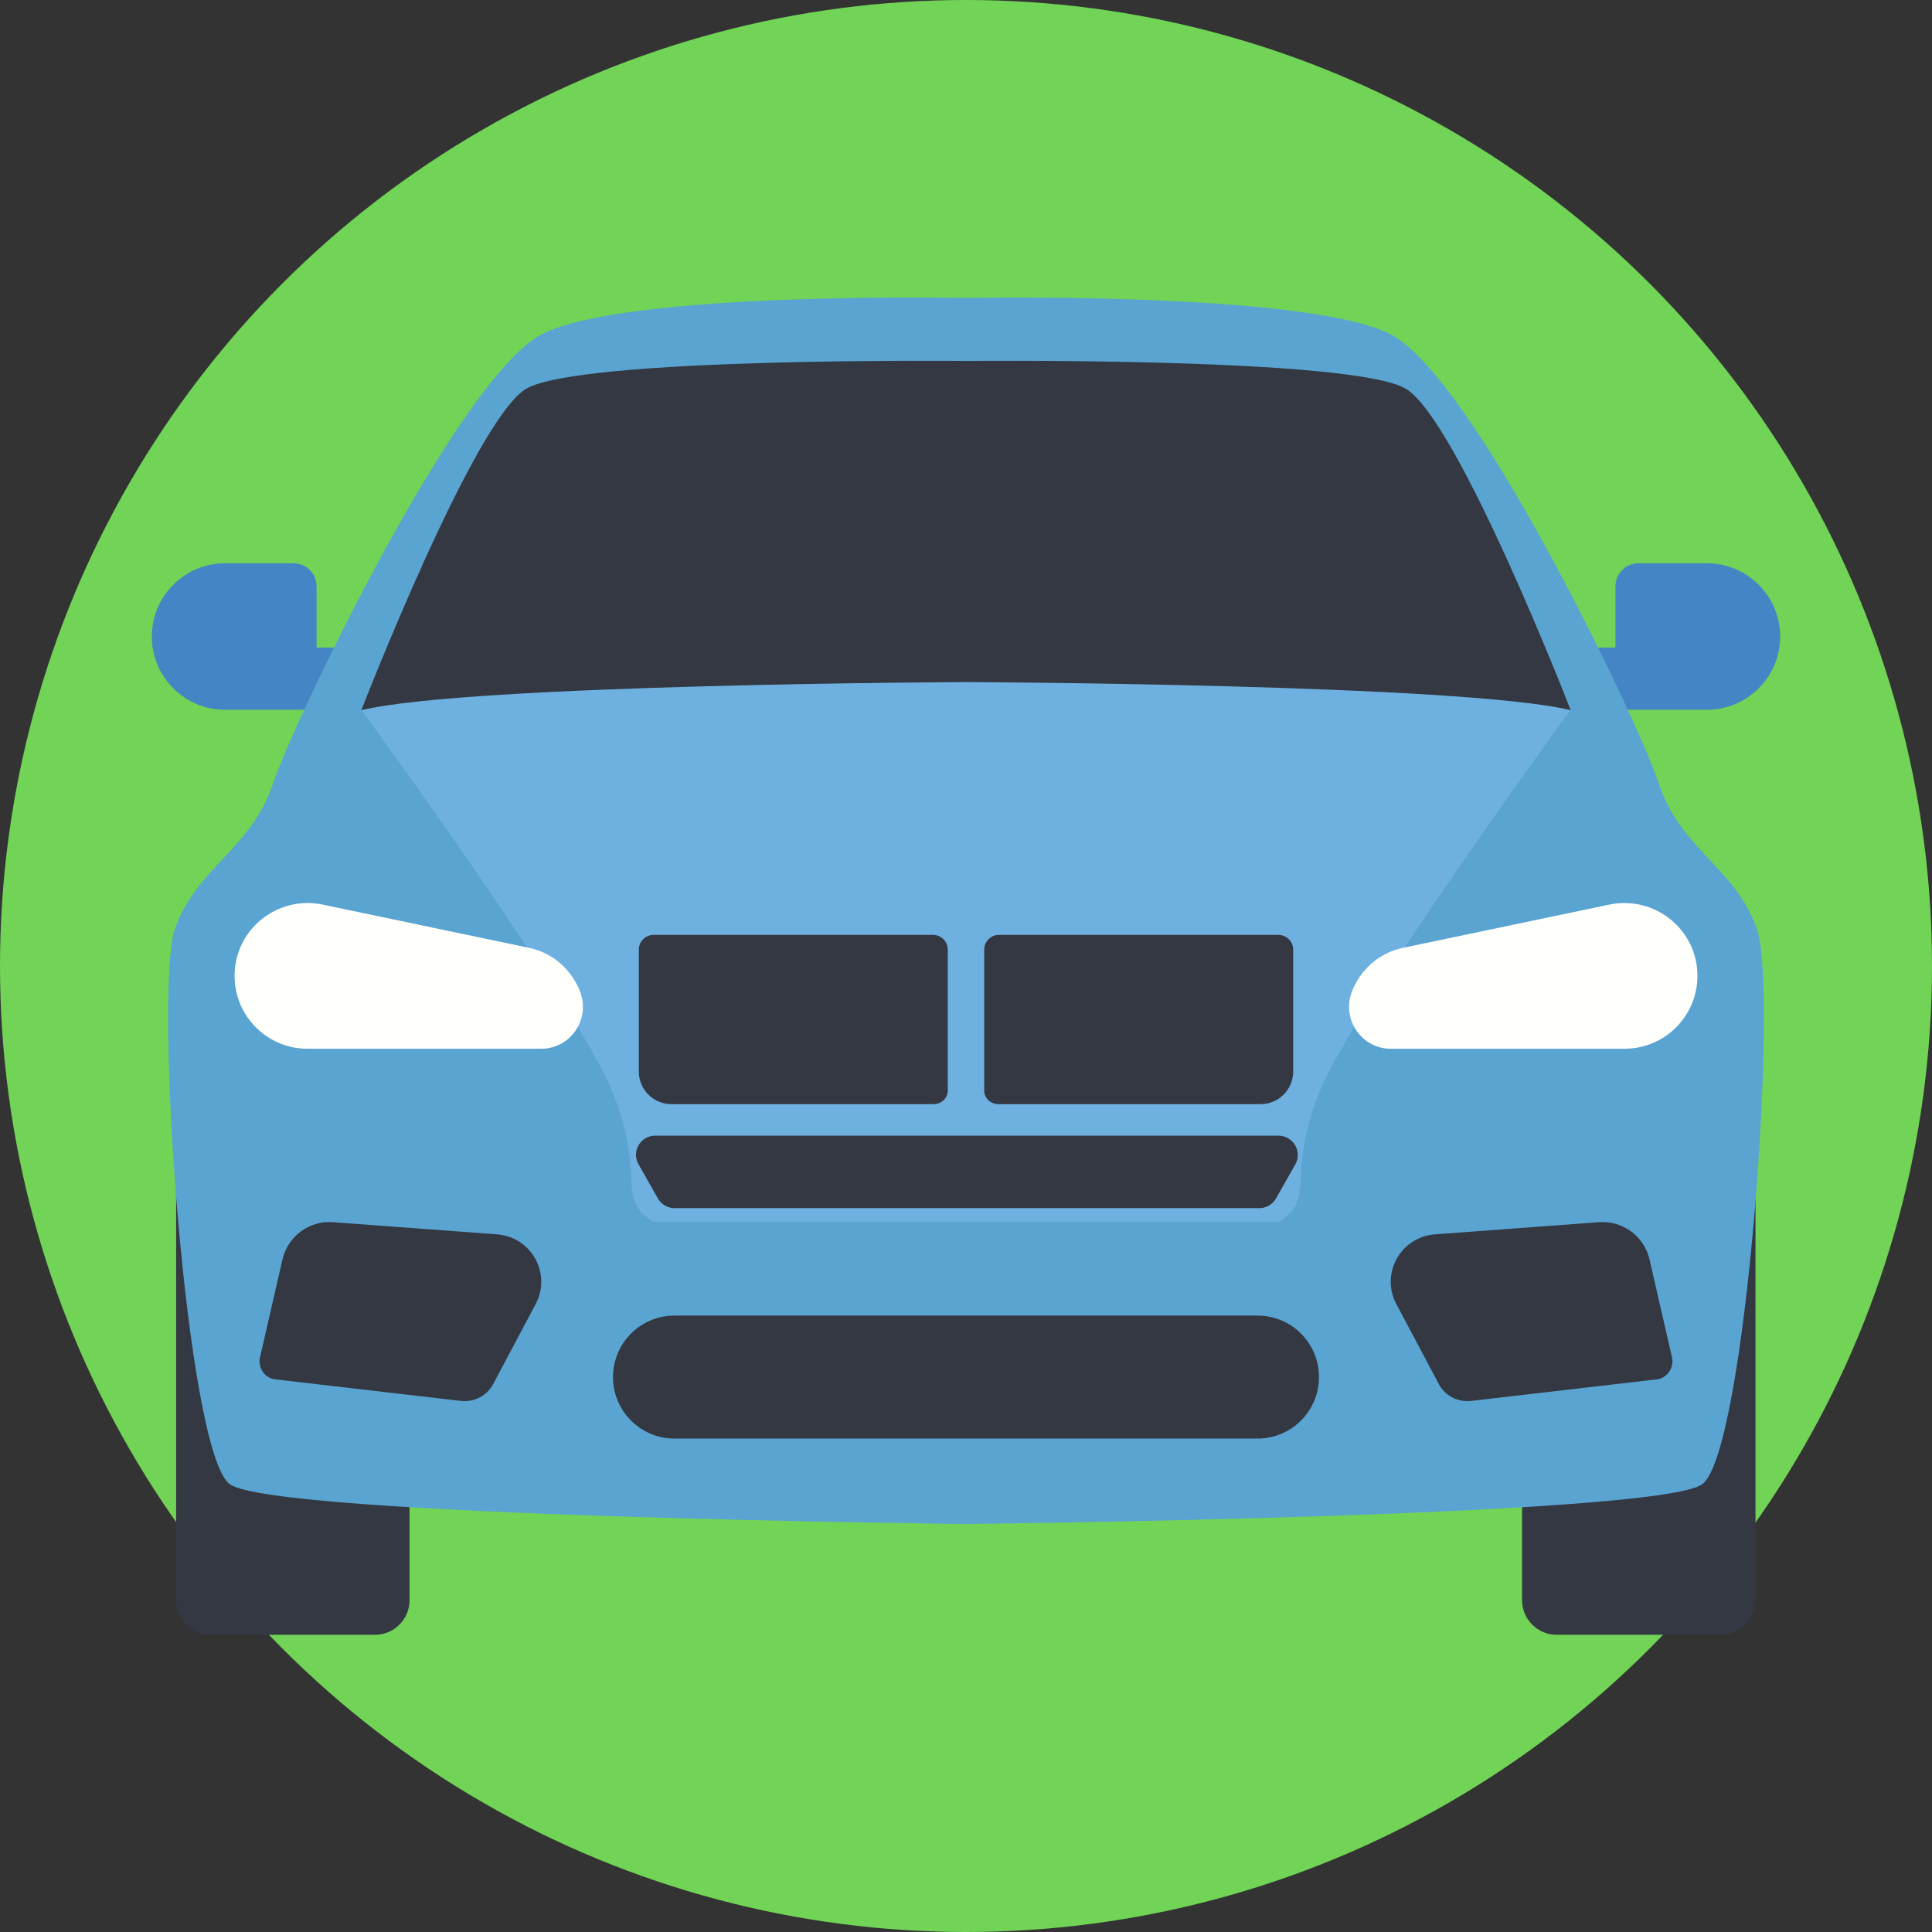
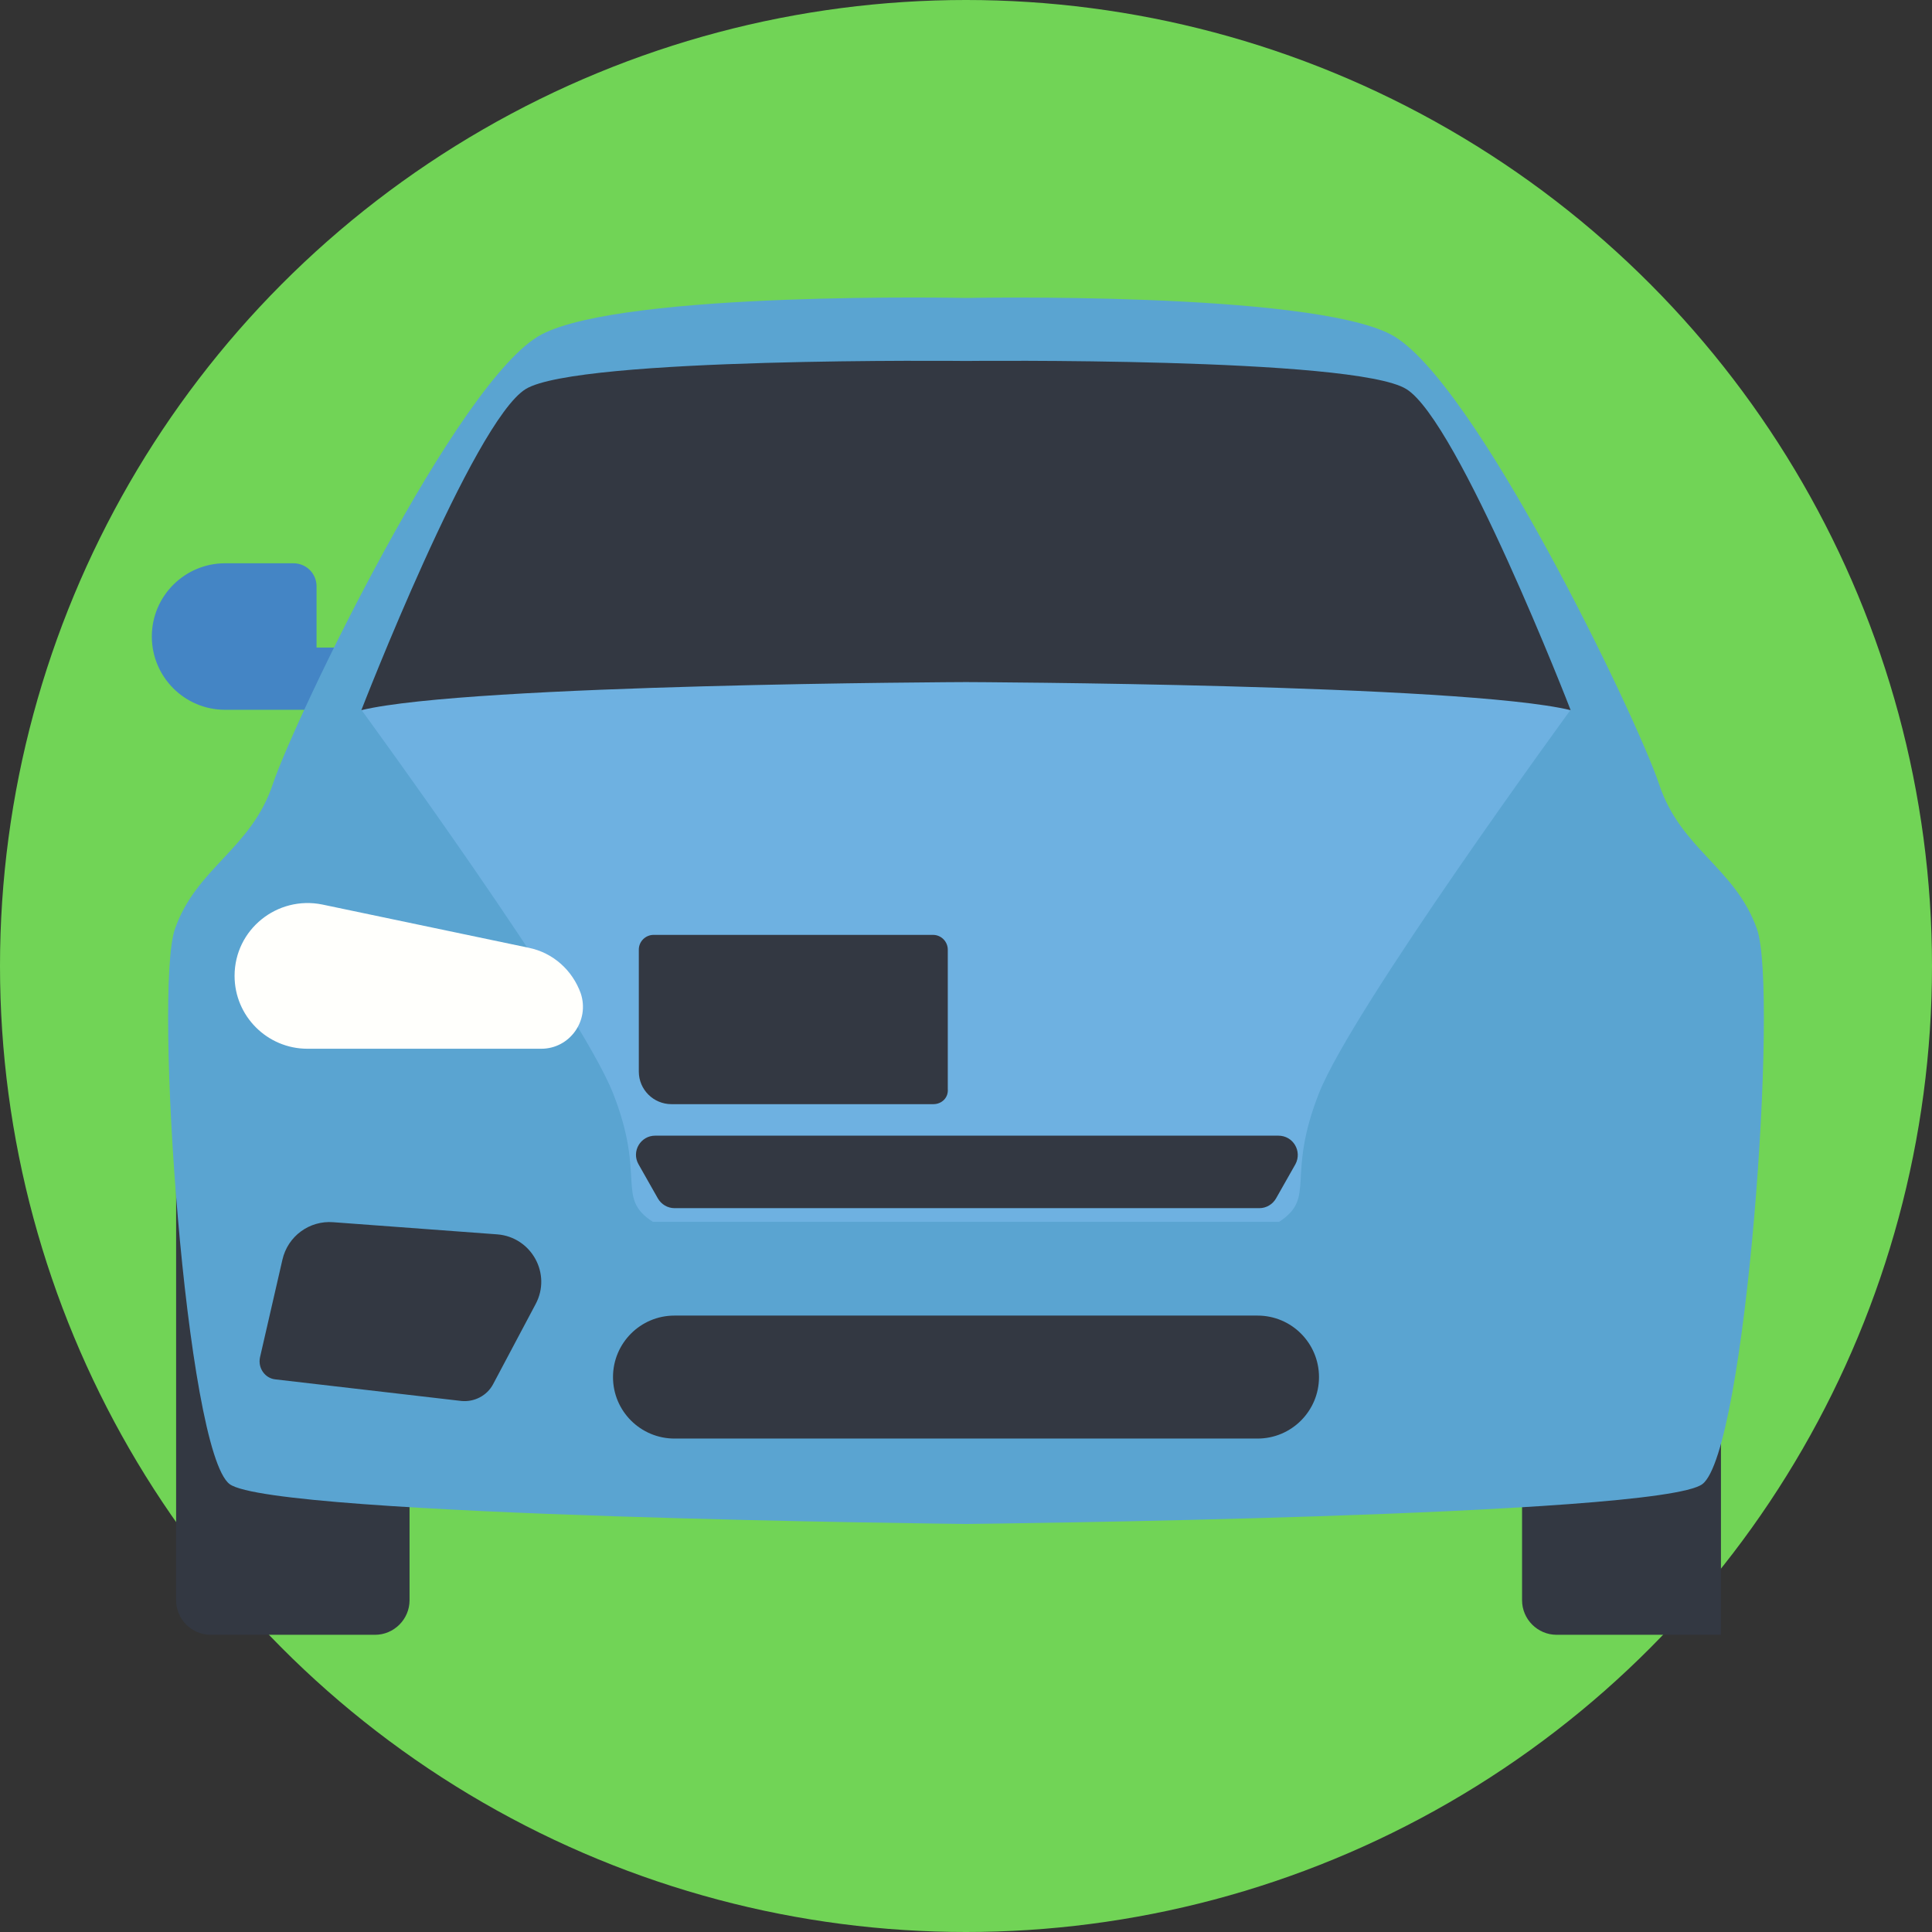
<svg xmlns="http://www.w3.org/2000/svg" version="1.1" id="Layer_1" x="0px" y="0px" viewBox="0 0 509 509" style="enable-background:new 0 0 509 509;" xml:space="preserve">
  <rect x="0" y="0" width="509" height="509" fill="#333333" stroke="none" />
  <circle style="fill:#71D456;" cx="254.5" cy="254.5" r="254.5" />
  <g>
    <path style="fill:#4485C5;" d="M83.4,170.6v-16.1c0-3.4-2.7-6.1-6.1-6.1h-18c-10.6,0-19.3,8.6-19.3,19.3c0,10.6,8.6,19.3,19.3,19.3   h32.8v-16.4H83.4z" />
-     <path style="fill:#4485C5;" d="M425.6,170.6v-16.1c0-3.4,2.7-6.1,6.1-6.1h18c10.6,0,19.3,8.6,19.3,19.3c0,10.6-8.6,19.3-19.3,19.3   h-32.8v-16.4H425.6z" />
  </g>
  <g>
    <path style="fill:#333842;" d="M46.4,311.6v110c0,5,4.1,9.1,9.1,9.1h43.3c5,0,9.1-4.1,9.1-9.1v-110H46.4z" />
-     <path style="fill:#333842;" d="M401,311.6v110c0,5,4.1,9.1,9.1,9.1h43.3c5,0,9.1-4.1,9.1-9.1v-110H401z" />
+     <path style="fill:#333842;" d="M401,311.6v110c0,5,4.1,9.1,9.1,9.1h43.3v-110H401z" />
  </g>
  <path style="fill:#5AA4D1;" d="M462.9,244.8c-5.7-16.2-20.1-21-25.8-38.2c-5.7-17.2-48.8-107.1-70.7-118.5s-111.9-9.6-111.9-9.6  s-89.8-1.9-111.8,9.6s-65,101.2-70.8,118.4c-5.7,17.2-20.1,22-25.8,38.2S49,382.4,60.5,391s194,10.5,194,10.5s182.6-1.9,194-10.5  C460,382.4,468.6,261,462.9,244.8z" />
  <path style="fill:#6EB1E1;" d="M376.1,148.5l-121.6,7.8l-121.6-7.8L95.2,187c0,0,57.5,78.7,66.3,101s0.6,27.5,10.5,33.9h82.5H337  c9.9-6.5,1.7-11.6,10.5-33.9s66.3-101,66.3-101L376.1,148.5z" />
  <g>
    <path style="fill:#333842;" d="M331.3,346.6H177.7c-9,0-16.2,7.3-16.2,16.2c0,9,7.3,16.2,16.2,16.2h153.6c9,0,16.2-7.3,16.2-16.2   S340.3,346.6,331.3,346.6z" />
    <path style="fill:#333842;" d="M68.5,357.6l5.9-25.7c1.4-6.2,7.1-10.4,13.4-9.9l43.2,3.2c9,0.7,14.4,10.4,10.1,18.4l-11.2,21.1   c-1.6,3-4.9,4.7-8.3,4.4l-49.1-5.7C69.8,363.1,67.9,360.4,68.5,357.6z" />
-     <path style="fill:#333842;" d="M440.5,357.6l-5.9-25.7c-1.4-6.2-7.1-10.4-13.4-9.9l-43.2,3.2c-9,0.7-14.4,10.4-10.1,18.4l11.2,21.1   c1.6,3,4.9,4.7,8.3,4.4l49.1-5.7C439.2,363.1,441.1,360.4,440.5,357.6z" />
    <path style="fill:#333842;" d="M245.9,290.9h-69c-4.7,0-8.6-3.8-8.6-8.6v-32.1c0-2.2,1.8-3.9,3.9-3.9h73.6c2.2,0,3.9,1.8,3.9,3.9   v36.7C249.9,289.2,248.1,290.9,245.9,290.9z" />
-     <path style="fill:#333842;" d="M263.1,290.9h69c4.7,0,8.6-3.8,8.6-8.6v-32.1c0-2.2-1.8-3.9-3.9-3.9h-73.6c-2.2,0-3.9,1.8-3.9,3.9   v36.7C259.1,289.2,260.9,290.9,263.1,290.9z" />
    <path style="fill:#333842;" d="M336.8,299.2H172.6c-3.8,0-6.3,4.1-4.4,7.5l5.1,9c0.9,1.6,2.6,2.6,4.4,2.6h154.1   c1.8,0,3.5-1,4.4-2.6l5.1-9C343.1,303.3,340.7,299.2,336.8,299.2z" />
  </g>
  <g>
    <path style="fill:#FFFFFC;" d="M142.6,276.3H81c-10.6,0-19.2-8.6-19.2-19.2l0,0c0-12.2,11.2-21.2,23.1-18.8l54.4,11.4   c6.4,1.3,11.5,5.9,13.7,12l0,0C155.4,268.9,150.1,276.3,142.6,276.3z" />
-     <path style="fill:#FFFFFC;" d="M366.4,276.3H428c10.6,0,19.2-8.6,19.2-19.2l0,0c0-12.2-11.2-21.2-23.1-18.8l-54.4,11.4   c-6.4,1.3-11.5,5.9-13.7,12l0,0C353.6,268.9,358.9,276.3,366.4,276.3z" />
  </g>
  <path style="fill:#333842;" d="M370.5,102.5c-13.7-8.5-116-7.4-116-7.4s-102.2-1.1-116,7.4s-43.3,84.6-43.3,84.6  c28.5-6.9,159.3-7.4,159.3-7.4s130.8,0.5,159.3,7.4C413.8,187,384.2,110.9,370.5,102.5z" />
  <g>
</g>
  <g>
</g>
  <g>
</g>
  <g>
</g>
  <g>
</g>
  <g>
</g>
  <g>
</g>
  <g>
</g>
  <g>
</g>
  <g>
</g>
  <g>
</g>
  <g>
</g>
  <g>
</g>
  <g>
</g>
  <g>
</g>
</svg>